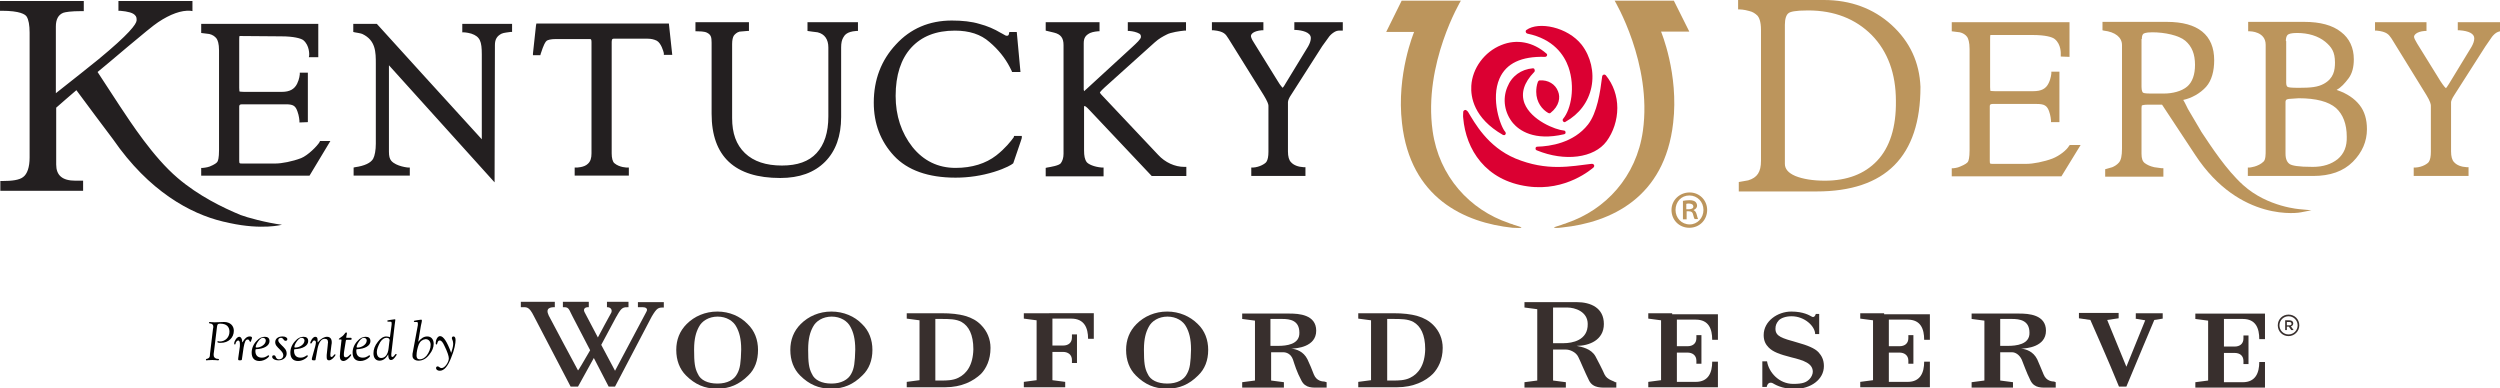
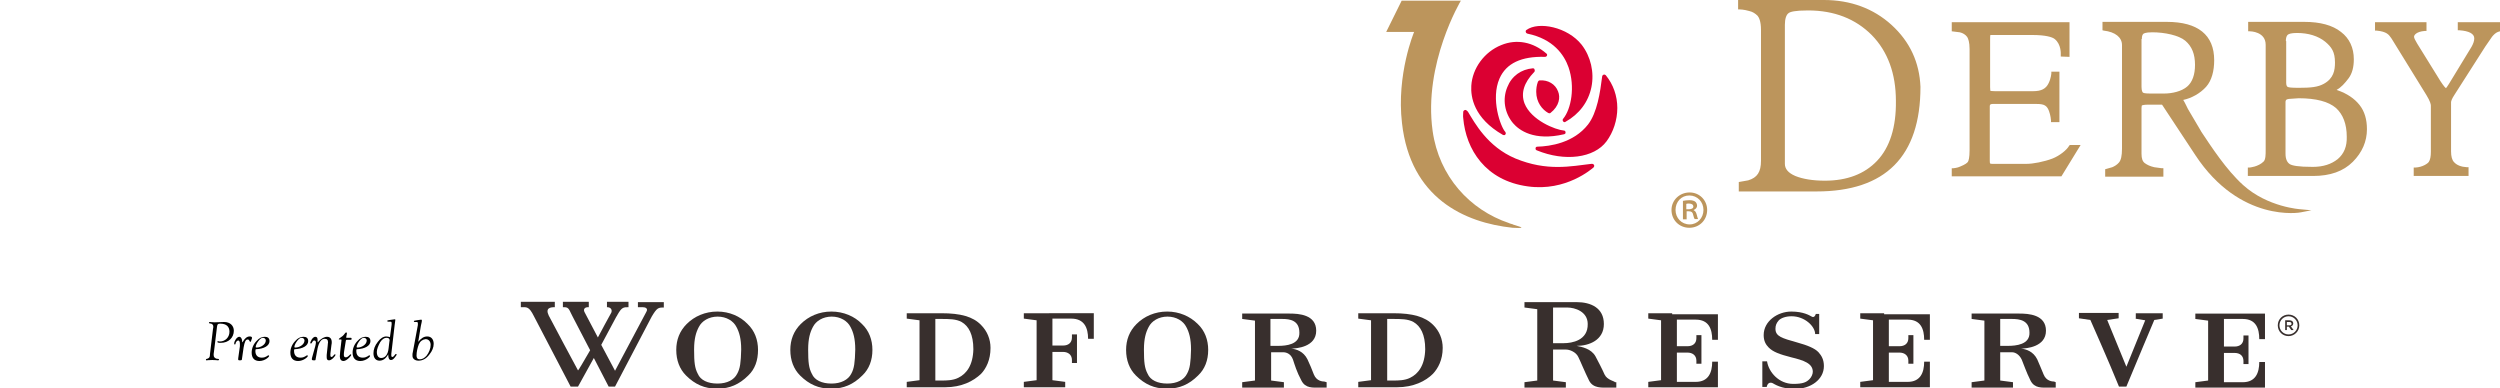
<svg xmlns="http://www.w3.org/2000/svg" width="165.7" height="25.722" version="1.1" viewBox="0 0 165.7 25.722" xml:space="preserve">
  <g transform="scale(.223)">
    <path d="m453.7 8.9c-0.2 0.1-0.3 0.4-0.2 0.6 0 0.2 0.2 0.4 0.5 0.5 7.7 1.6 10.9 6.3 12.2 10 2 5.8 0.8 12.4-1.6 15.3-0.2 0.2-0.2 0.5 0 0.8 0.2 0.2 0.5 0.3 0.7 0.1 4.1-2.3 6.8-5.9 7.7-10.3s-0.2-9.1-2.9-12.6c-4.2-5.3-12.8-7-16.4-4.4m-7.5 4.5c-5 2-8.6 6.9-8.9 12.1-0.2 3.3 0.7 9.6 9.4 14.6 0.3 0.1 0.6 0.1 0.7-0.1 0.2-0.2 0.2-0.5 0-0.8-1.4-1.5-4.4-9.8-1.7-15.9 2-4.5 6.5-6.6 13.5-6.4 0.2 0 0.5-0.1 0.6-0.4 0.1-0.2 0-0.5-0.2-0.6-3.9-3.4-8.8-4.4-13.4-2.5m9.4 6.9c-3.5 0.3-6.3 2.3-7.6 5.6-1.5 3.6-0.8 7.7 1.7 10.7 1.8 2.1 6.2 5.4 15.2 3.3 0.3-0.1 0.5-0.3 0.4-0.6 0-0.3-0.2-0.5-0.5-0.5-2.4-0.2-9.7-3-11.7-8.1-1.1-3-0.2-6.1 2.9-9.3 0.2-0.2 0.2-0.4 0.1-0.7 0-0.3-0.3-0.4-0.5-0.4m21 1.9c-0.2 0.1-0.4 0.3-0.4 0.5-0.6 4.8-1.5 10.8-4.2 14.3-4.3 5.5-11.3 6.5-15.1 6.6-0.3 0-0.5 0.2-0.5 0.5v0.1c0 0.2 0.1 0.4 0.4 0.5 8.3 3.4 17 2.3 20.7-2.7 2-2.7 3.2-6.3 3.2-9.9s-1.2-7-3.4-9.7c-0.2-0.2-0.5-0.3-0.7-0.2m-19 1.7c-0.2 0-0.4 0.2-0.5 0.4-0.4 1.1-0.5 2.1-0.5 3 0 3.1 1.8 5.3 3.6 6.3 0.2 0.1 0.5 0.1 0.6 0 2.7-2.1 3-4.7 2.3-6.4-0.8-2.2-3-3.5-5.5-3.3m-22.2 8.8c-0.3 0.1-0.5 0.3-0.5 0.6 0 0.6-0.1 1.2 0 1.8 0.8 9.3 6.6 18.6 19.2 20.3 11.4 1.6 19.1-5.3 19.5-5.6 0.2-0.2 0.3-0.5 0.2-0.7-0.1-0.3-0.4-0.4-0.6-0.4h-0.2c-6 0.7-13.2 2.3-22.6-1.6-8.3-3.5-12.1-10.6-14.1-13.9l-0.1-0.1c-0.3-0.3-0.5-0.5-0.8-0.4" fill="#db0032" fill-rule="evenodd" />
    <path d="m452.2 67.6c0-0.1-1.1-0.4-2.3-0.8-0.1 0-0.1 0-0.2-0.1-0.3-0.1-0.7-0.2-1-0.3-0.1 0-0.1-0.1-0.2-0.1-11.6-3.9-20.8-13.8-22.7-27.4-2.8-20 8.4-38.7 8.4-38.7h-17.6l-4.6 9.3h8.3s-5.3 12.6-3.6 27.1c2.5 22.3 18.6 29.6 32.9 31.1 1.5 0.1 2.6 0.1 2.6-0.1" fill="#bc955c" />
-     <path d="m461.9 67.6c0-0.1 1.1-0.4 2.3-0.8 0.1 0 0.1 0 0.2-0.1 0.3-0.1 0.7-0.2 1-0.3 0.1 0 0.1-0.1 0.2-0.1 11.6-3.9 20.8-13.8 22.7-27.4 2.8-20-8.4-38.7-8.4-38.7h17.6l4.6 9.2h-8.4s5.3 12.6 3.6 27.1c-2.5 22.3-18.6 29.6-32.9 31.1-1.4 0.2-2.5 0.2-2.5 0" fill="#bc955c" />
-     <path d="m95 42.2c-0.7 1.2-3.5 4-5.5 4.8-2.6 1-5.8 1.6-7.6 1.6h-10c-0.7 0-0.8 0-0.8-0.9v-16c0-0.4 0.1-0.7 0.8-0.7h13c2.2 0 2.9 0.4 3.5 2.1 0.5 1.3 0.6 2.8 0.6 2.8v0.5l2.5-0.1v-14.7h-2.4v0.5s-0.1 1.4-0.8 2.8c-0.8 1.6-2.2 2.4-4.5 2.4h-11.3c-1 0-1.2-0.1-1.3-0.1 0 0-0.1-0.2-0.1-1.1v-14.1c0-0.6 0-1.1 0.1-1.3l12.4 0.1c3.7 0 5.8 0.6 6.5 1.1 2 1.6 1.8 4.5 1.8 4.5l-0.1 0.6h2.8v-9.9h-34.8v2.7l2.4 0.3c0.9 0.2 1.7 0.7 2.2 1.4 0.3 0.5 0.7 1.4 0.7 3.5v29.6c0 2.4-0.3 3.2-0.5 3.5s-0.8 0.8-2.3 1.4c-0.8 0.3-2 0.4-2 0.4h-0.5v2.3h32.2l6.2-10.3h-3.1zm42.2-32.6h0.5s1 0 2.4 0.4c2.6 0.9 3.1 2.3 3.1 6.2v25.2c-3.8-4.1-31.1-34.2-31.1-34.2l-0.1-0.1h-7v2.4l0.4 0.1c0.5 0.1 1.9 0.3 2.3 0.5 4 1.9 4 5.4 4 8.9v23.7c0 1.9-0.3 3.6-0.8 4.5-0.7 1.2-2.5 2.1-5.4 2.5l-0.4 0.1v2.4h16.7v-2.4h-0.5s-3.5-0.3-5-2c-0.5-0.6-0.7-1.4-0.7-2.7v-25.7c3.8 4.2 31.4 34.8 31.4 34.8l0.1-40.8c0-1.7 0.6-2.7 2-3.4 0.6-0.3 2.1-0.4 2.6-0.5h0.5v-2.4h-14.8v2.5zm-65.7 54.3c-5.3-2.2-12.5-5.7-18.7-11-7.3-6.2-14-16.6-17.2-21.4 0 0-5.4-8.3-6.6-10.1 2.3-1.8 15.6-13.3 18-14.8 3.6-2.4 6.9-3.6 9.6-3.4l0.6 0.1v-3h-22v2.9h0.5c2.3 0.2 3.9 0.6 4.5 1.4 0.3 0.3 0.4 0.7 0.4 1.2v0.3c-0.1 1.1-2.2 4-11.3 11.5 0 0-9.7 7.8-12.7 10.1v-19.8c0-2.1 0.7-3.5 2.2-4.1 0.6-0.2 2.1-0.5 5.6-0.5h0.5v-3h-24.9v2.9h0.5c5.5 0 7 1.1 7.4 1.7 0.6 0.9 0.9 2.6 0.9 4.8v37.1c0 2.9-0.7 4.9-1.9 5.8-1.1 0.9-3.3 1.2-6.3 1.2h-0.5v2.9h24.6v-3h-2.3c-3.9 0-5.7-1.6-5.7-4.8v-16.9c0.3-0.3 5.3-4.6 6-5.2 0.6 0.9 10.9 14.6 10.9 14.6 10.7 15.5 23 22.1 32.5 24.4 0.1 0 0.3 0.1 0.4 0.1 0.2 0 0.3 0.1 0.5 0.1 0.4 0.1 0.8 0.2 1.3 0.3 9.7 2.1 15.5 0.5 15.5 0.5-4.7-0.6-10.5-2.2-12.3-2.9 0.1 0 0 0 0 0m87.9-56.8-0.1 0.5c-0.9 8.2-0.9 8.2-0.9 8.3v0.5h2.2l0.1-0.4c0.9-2.8 1.4-3.6 1.8-3.9 0.3-0.2 1.1-0.5 2.8-0.5h10.1c0.3 0 0.4 0.3 0.4 0.9v33.1c0 1.4-0.3 2.4-1.1 3.1-1.1 1.1-3.4 1.1-3.4 1.1h-0.5v2.4h16.1v-2.4h-0.5s-2.3 0-3.8-1.3c-0.5-0.4-0.8-1.5-0.8-2.9v-33.2c0-0.9 0.4-0.9 0.6-0.9h10.1c1 0 1.9 0.2 2.7 0.6 1.3 0.7 2 3.2 2.1 3.7v0.5h2.5l-1-9.3h-39.4zm175.8 2.1h0.5s1.3 0.1 2.3 0.5c1.1 0.4 1.1 0.8 1.1 1.3 0 0.6-1.3 1.8-2.6 3l-13.4 12.3c-0.6 0.5-0.8 0.7-0.9 0.8 0-0.2-0.1-0.4-0.1-0.4v-13.8c0-1.6 0.5-2.4 1.9-3.1 0.9-0.4 2.3-0.5 2.3-0.5h0.5v-2.7h-16v2.5l2.5 0.6c2 0.5 2.8 1.6 2.8 3.7v32.3c0 1.2-0.3 2.1-0.8 2.8s-2.9 1.1-4.1 1.3l-0.4 0.1v2.5h17.2v-2.6h-0.5c-2.4-0.2-4-1-4.5-1.6-0.6-0.8-0.8-1.9-0.8-3.5v-12.8c0-0.4 0.1-0.4 0.2-0.4 0 0 0.4 0.1 1.4 1.2l18.5 19.6h10.3v-2.7h-0.6c-2.8 0-5.7-1.3-7.8-3.6l-16.6-17.6c-0.6-0.6-0.7-0.9-0.7-0.9s0.1-0.3 1.4-1.5l14.9-13.4c1.2-1.1 2.5-1.8 3.5-2.3 1.2-0.7 4.2-1.1 5.3-1.2h0.5v-2.5h-17.3zm49.5-2.6v2.3h0.5c1.6 0.1 4.4 0.6 4.4 2.4 0 0.8-0.3 1.6-0.8 2.5l-6.7 11c-0.6 1.1-0.9 1.3-0.9 1.3 0-0.1-0.5-0.4-1.5-2.1l-7-11.3c-0.8-1.2-0.9-1.8-0.9-2 0-0.6 0.8-1.5 3.2-1.7h0.5v-2.4h-15.3v2.4h0.5c3.1 0.3 3.6 1.2 4.3 2.3l0.2 0.3 10.4 16.7c1.1 1.8 1.4 2.7 1.4 3.1v13.7c0 1.4-0.2 2.4-0.6 3-0.3 0.5-2 1.6-4 1.7h-0.5v2.5h16.1v-2.6h-0.5c-1.7-0.1-3-0.6-3.8-1.5-0.6-0.6-0.9-1.7-0.9-3.2v-14.6c0-0.5 0.3-1.3 1-2.3l9.2-14.4 2.1-2.9c0.5-0.6 1-1 1.7-1.4s1.6-0.3 1.7-0.3h0.6v-2.5zm-83.4 34.2c-0.8 1.1-2.5 3.3-5.2 5.4-3.1 2.4-7.2 3.7-12.1 3.7-5.2 0-9.5-2.1-12.8-6.2-3.3-4.2-5-9.3-5-15.2 0-6.2 1.6-11 4.6-14.3 3.1-3.4 7.4-5.1 13-5.1 4.3 0 7.7 1.1 10.3 3.4 2.6 2.2 4.6 4.7 6 7.4l0.6 1.2 0.1 0.3h2.5l-1.1-11.9h-2.2l-0.1 0.4c0 0.3-0.2 0.7-0.4 0.7-0.5 0.1-0.6 0-1.8-0.7l-0.2-0.1c-2-1.2-4.1-2.1-6.4-2.7-2.3-0.7-5.1-1-8.2-1-6.7 0-12.3 2.4-16.6 7.1-4.4 4.7-6.6 10.5-6.6 17.3 0 6.2 2 11.5 6 15.8s10.2 6.5 18.3 6.5c4 0 7.8-0.6 11.4-1.7s5.5-2.3 5.5-2.4l0.2-0.1 0.1-0.2c2.5-7.3 2.5-7.3 2.5-7.5v-0.5h-2.3zm-61.3-31.6 1.4 0.2 1.6 0.2c2.1 0.5 3.2 2.1 3.2 4.5v20.5c0 4.8-1.2 8.4-3.5 10.9s-5.7 3.7-10.3 3.7c-4.7 0-8.4-1.2-11-3.7s-3.8-5.9-3.8-10.4v-22c0-1.2 0.2-2 0.5-2.5 0.3-0.4 0.9-1 1.7-1.2l2.3-0.2h0.5v-2.6h-15.9v2.7h0.5c0.5 0 2.1 0 2.9 0.4 1.2 0.6 1.4 1.3 1.4 3v21.1c0 12.7 6.9 19.1 20.4 19.1 5.7 0 10.1-1.6 13.3-4.8s4.8-7.7 4.8-13.3v-20.7c0-1.3 0.2-2.2 0.6-2.9s1-1.8 3.9-2h0.5v-2.6h-15z" fill="#231f20" />
    <path d="m562.2 7.4c-5.4-4.9-12.2-7.4-20.1-7.4h-25.5v2.8h0.5s1.2 0 2.9 0.5c0.9 0.2 1.7 0.7 2.4 1.4 0.4 0.5 1 1.6 1 4.2v38.9c0 3.3-1.1 5-3.8 5.8 0 0-2.8 0.5-2.8 0.5v2.8h23.1c20.5 0 30.9-10.4 30.9-31.1-0.3-7.2-3.1-13.4-8.6-18.4m-4.3 40.4c-3.7 3.9-8.9 5.9-15.5 5.9-3.6 0-6.6-0.5-8.8-1.4-2.1-0.9-3.1-2.1-3.1-3.6v-41.3c0-1.8 0.4-3 1.1-3.5 0.5-0.4 1.9-0.8 5.8-0.8 7.8 0 14.1 2.5 18.9 7.3 4.8 4.9 7.2 11.5 7.2 19.6 0.1 7.8-1.8 13.8-5.6 17.8m136.8-21s-0.1 0-0.2-0.1c1.3-0.7 2.4-1.9 3.6-3.5 1-1.4 1.5-3.2 1.5-5.6 0-3.4-1.3-6.2-3.8-8.1-2.5-2-6.2-3-10.9-3h-16.7v2.8h0.5c0.2 0 4.7 0.1 4.7 4v31.3c0 1.3 0 2.8-0.6 3.4-1.6 1.6-4.2 1.8-4.2 1.8h-0.5v2.5h19.4c5.1 0 9-1.4 11.8-4.2s4.2-6.1 4.2-9.7c0-2.9-0.7-5.3-2.2-7.2s-3.7-3.4-6.6-4.4m-15.3-14.6c0-0.9 0.2-1.6 0.6-1.9 0.3-0.2 0.9-0.5 2.7-0.5 3.4 0 6.3 0.9 8.4 2.6 1.9 1.6 2.9 3 2.9 6.2 0 2.3-0.4 4.7-3.3 6.3-1.8 1-3.9 1.2-7.4 1.2-2.3 0-3.1-0.1-3.4-0.3-0.2-0.1-0.4-0.5-0.4-1.2v-12.4zm15.4 35.1c-1.9 1.5-4.3 2.3-7.4 2.3-4.5 0-6.1-0.4-6.8-0.8-0.8-0.5-1.3-1.5-1.3-3.1v-15.4c0-0.4 0.1-0.8 1-0.9l2.9-0.2c5.2 0 8.9 1 11.1 2.9 2.1 1.9 3.2 4.8 3.2 8.5 0.1 2.9-0.8 5.1-2.7 6.7m35.7-40.7v2.4h0.5c2.8 0.2 4.4 1 4.4 2.4 0 0.8-0.3 1.6-0.8 2.5l-6.7 11c-0.5 0.8-0.8 1.2-0.9 1.3-0.2-0.1-0.6-0.5-1.6-2l-7-11.3c-0.6-1-0.9-1.6-0.9-2s0.6-1.5 3.2-1.7h0.5v-2.6h-15.3v2.5h0.5c3 0.3 3.6 1.2 4.3 2.2l0.2 0.3 10.3 16.7c1.1 1.8 1.3 2.7 1.3 3.1v13.7c0 1.4-0.2 2.4-0.6 3-0.3 0.5-1.9 1.6-4 1.7h-0.5v2.5h16.3v-2.6h-0.5c-1.7-0.1-3-0.6-3.8-1.5-0.6-0.6-0.9-1.7-0.9-3.2v-14.6c0-0.3 0.2-1 1-2.2l9.2-14.4 2-2.9c0.5-0.6 1-1.1 1.7-1.4s1.6-0.3 1.7-0.3h0.6v-2.6zm-115.5 36.7c-0.7 1.3-2.9 3-4.9 3.8-2.6 1-5.9 1.6-7.7 1.6h-10.2c-0.7 0-0.8 0-0.8-0.9v-16.2c0-0.4 0.1-0.7 0.8-0.7h13.2c2.2 0 3 0.5 3.6 2.1 0.5 1.3 0.6 2.8 0.6 2.8v0.5h2.5v-15h-2.4v0.5s-0.1 1.5-0.8 2.9c-0.8 1.7-2.2 2.4-4.6 2.4h-11.4c-1 0-1.3-0.1-1.3-0.1s-0.1-0.2-0.1-1.1v-13.8c0-0.9 0-1.6 0.1-1.7h12.5c3.8 0 5.9 0.6 6.6 1.2 2 1.6 1.8 4.5 1.8 4.6v0.6l2.6 0.1v-10.3h-35v2.7l2.4 0.3c0.9 0.2 1.7 0.7 2.2 1.4 0.3 0.5 0.7 1.5 0.7 3.6v30c0 2.3-0.3 3.2-0.5 3.5s-0.8 0.8-2.3 1.4c-0.8 0.4-2 0.5-2 0.5h-0.5v2.4h32.6l5.7-9.3h-3.2z" fill="#bc955c" />
    <path d="m683.8 62.2c-0.1 0-9.8-0.6-17.1-7.2-5-4.5-9.6-11.6-12.4-15.8l-0.4-0.7-3.6-6.1s-1-2.1-1.4-2.7c2.4-0.5 5-1.9 6.8-3.9 1.7-1.9 2.4-4.8 2.4-7.9 0-7.5-4.8-11.4-14.1-11.4h-19.1v2.5l0.4 0.1c3.4 0.4 5.4 2 5.4 4.3v30.8c0 2.1-0.3 3.4-0.9 4.1s-1.3 1.1-2 1.4l-2.1 0.6v2.2h17.3v-2.5h-0.5l-2.2-0.3c-1.3-0.3-2.1-0.7-2.8-1.2s-1-1.4-1-2.8v-13.6c0-0.6 0.1-0.8 0.2-0.8s0.4-0.2 1.9-0.2h4c0.3 0.4 9.9 15 9.9 15 13.3 20.2 31.2 17.1 31.4 17l3.1-0.6zm-47.2-50.6c0-0.7 0.1-1.2 0.4-1.5 0.1-0.1 0.5-0.5 2.7-0.5 3.7 0 7.9 0.9 9.8 2.5 2 1.7 2.9 4 2.9 7.2 0 2.9-0.8 5.1-2.3 6.4-1.7 1.5-4.6 2.1-6.8 2.1h-4.3c-1.6 0-2-0.2-2.1-0.3s-0.4-0.5-0.4-1.7v-14.2z" fill="#bc955c" />
    <path d="m502.2 57.2c2.9 0 5.2 2.3 5.2 5.2 0 3-2.3 5.3-5.3 5.3s-5.3-2.3-5.3-5.3c0-2.9 2.4-5.2 5.4-5.2zm-0.1 0.9c-2.4 0-4.1 1.9-4.1 4.3s1.8 4.3 4.2 4.3c2.3 0 4.1-1.9 4.1-4.3s-1.8-4.3-4.2-4.3zm-0.9 7.1h-1v-5.5c0.6-0.1 1.1-0.2 1.9-0.2 0.9 0 1.4 0.2 1.7 0.4s0.6 0.7 0.6 1.2c0 0.7-0.5 1.1-1 1.3v0.1c0.5 0.2 0.7 0.6 0.9 1.3 0.2 0.8 0.3 1.1 0.4 1.3h-1c-0.2-0.2-0.3-0.7-0.5-1.4-0.1-0.6-0.5-0.9-1.2-0.9h-0.7v2.4zm0-3h0.7c0.7 0 1.4-0.2 1.4-0.8 0-0.5-0.4-0.9-1.3-0.9-0.4 0-0.6 0-0.8 0.1z" fill="#bc955c" />
    <g fill="#010101">
      <path d="m63.4 97.1c0-0.5-0.2-0.7-0.6-0.9-0.3-0.1-0.7 0-0.7-0.3 0-0.1 0.1-0.2 0.3-0.2 0.1 0 0.5 0.1 1.4 0.1 1 0 1.9-0.1 2.8-0.1 1.8 0 2.9 1.1 2.9 2.6 0 2-1.5 3.6-3.9 3.6-0.7 0-1-0.1-1-0.3 0-0.1 0.1-0.2 0.2-0.2s0.3 0.1 0.5 0.1c1.7 0 2.9-1.3 2.9-2.9 0-1.5-0.9-2.4-2.7-2.4-0.7 0-0.9 0.1-1 0.9l-0.9 7.4c-0.1 0.5-0.1 0.8-0.1 1 0 0.6 0.3 0.9 0.8 1.1 0.4 0.1 0.8 0 0.8 0.3 0 0.1-0.1 0.2-0.3 0.2s-0.7-0.1-1.7-0.1c-1.1 0-1.6 0.1-1.7 0.1-0.2 0-0.2-0.1-0.2-0.2 0-0.3 0.4-0.2 0.7-0.4 0.4-0.2 0.5-0.6 0.5-1.2l0.9-7.5c0.1-0.4 0.1-0.6 0.1-0.7z" />
      <path d="m71.3 102.9v-0.7c0-0.7-0.2-1-0.5-1-0.2 0-0.5 0.2-0.7 0.6-0.1 0.3-0.1 0.6-0.3 0.6-0.1 0-0.2-0.1-0.2-0.3 0-0.7 0.8-2 1.5-2 0.5 0 0.9 0.6 0.9 1.6h0.1c0.6-1.1 1.3-1.7 2.1-1.7 0.4 0 0.7 0.1 0.7 0.4 0 0.1 0 0.2-0.1 0.4l-0.2 0.6c0 0.1-0.1 0.2-0.2 0.2-0.3 0-0.2-0.7-0.8-0.7s-0.9 0.7-1.2 2.4l-0.5 3.5c0 0.2-0.1 0.3-0.7 0.3-0.3 0-0.4-0.1-0.4-0.2v-0.4z" />
      <path d="m75.9 104.3c0 1.3 0.7 2 1.9 2 1.3 0 1.7-0.7 2-0.7 0.1 0 0.2 0.1 0.2 0.2 0 0.3-1.3 1.5-2.9 1.5-1.5 0-2.3-0.9-2.3-2.5 0-1.2 0.5-2.5 1.5-3.5 0.7-0.8 1.5-1.2 2.4-1.2s1.4 0.4 1.4 1.3c0 1.3-1.5 2.3-4.1 2.4 0 0.1-0.1 0.3-0.1 0.5zm0.8-2.8c-0.5 0.7-0.7 1.3-0.7 1.6 0 0.2 0.1 0.2 0.3 0.2 1.2 0 2.7-0.9 2.7-2.1 0-0.5-0.4-0.8-0.9-0.8-0.4 0-0.9 0.4-1.4 1.1z" />
-       <path d="m81.4 105.6c0.4 0 0.5 0.3 0.6 0.6 0.2 0.4 0.5 0.6 0.9 0.6 0.8 0 1.3-0.5 1.3-1.2 0-0.6-0.4-1.1-1-1.7-0.8-0.8-1.4-1.3-1.4-2.2 0-1 0.8-1.7 2.2-1.7 0.9 0 1.4 0.4 1.4 0.8 0 0.3-0.2 0.5-0.5 0.5-0.7 0-0.6-0.9-1.4-0.9-0.4 0-0.8 0.3-0.8 0.7 0 0.5 0.4 0.9 1.1 1.6 0.8 0.8 1.4 1.3 1.4 2.4s-1 2-2.4 2c-1.1 0-1.9-0.5-1.9-1 0-0.3 0.1-0.5 0.5-0.5z" />
      <path d="m87.4 104.3c0 1.3 0.7 2 1.9 2 1.3 0 1.7-0.7 2-0.7 0.1 0 0.2 0.1 0.2 0.2 0 0.3-1.3 1.5-2.9 1.5-1.5 0-2.3-0.9-2.3-2.5 0-1.2 0.5-2.5 1.5-3.5 0.7-0.8 1.5-1.2 2.4-1.2s1.4 0.4 1.4 1.3c0 1.3-1.5 2.3-4.1 2.4-0.1 0.1-0.1 0.3-0.1 0.5zm0.8-2.8c-0.5 0.7-0.7 1.3-0.7 1.6 0 0.2 0.1 0.2 0.3 0.2 1.2 0 2.7-0.9 2.7-2.1 0-0.5-0.4-0.8-0.9-0.8-0.4 0-0.9 0.4-1.4 1.1z" />
      <path d="m93.7 102.9c0.1-0.5 0.2-0.8 0.2-1.1 0-0.4-0.2-0.6-0.5-0.6-0.6 0-0.6 0.9-1 0.9-0.1 0-0.2-0.1-0.2-0.2s0.2-0.6 0.5-1.1c0.4-0.5 0.7-0.7 1-0.7 0.5 0 0.7 0.3 0.7 1v0.6h0.1c0.9-1.1 1.9-1.6 2.7-1.6 0.9 0 1.4 0.6 1.4 1.6 0 0.2 0 0.5-0.1 0.9l-0.3 2.5v0.6c0 0.2 0.1 0.4 0.3 0.4 0.5 0 0.7-0.8 1.1-0.8 0.1 0 0.1 0.1 0.1 0.2 0 0.3-1.1 1.6-1.9 1.6-0.5 0-0.7-0.3-0.7-0.9v-0.7l0.3-2.8c0-0.5 0.1-0.8 0.1-0.9 0-0.8-0.3-1.1-1-1.1-1 0-1.7 1-2.1 2.8l-0.6 3.3c0 0.3-0.1 0.3-0.6 0.3-0.3 0-0.5-0.1-0.5-0.2v-0.4z" />
      <path d="m101.5 101.1v-0.1c0-0.1-0.1-0.1-0.2-0.1h-0.4c-0.2 0-0.2 0-0.2-0.1 0-0.2 0.5-0.4 1.1-0.9s0.8-1.1 1.1-1.1c0.1 0 0.2 0.1 0.2 0.2v0.2l-0.2 1v0.1c0 0.1 0.1 0.1 0.2 0.1h1.2c0.1 0 0.2 0.1 0.2 0.2v0.2c0 0.1-0.1 0.2-0.2 0.2h-1.2c-0.2 0-0.2 0-0.3 0.2l-0.5 3.1c-0.1 0.5-0.1 0.9-0.1 1.2 0 0.5 0.2 0.7 0.6 0.7 0.7 0 1.2-0.9 1.4-0.9 0.1 0 0.2 0.1 0.2 0.2s-0.2 0.4-0.6 0.8c-0.6 0.6-1.2 1-1.7 1-0.7 0-1.1-0.5-1.1-1.4 0-0.4 0.1-0.8 0.1-1.3z" />
      <path d="m105.9 104.3c0 1.3 0.7 2 1.9 2 1.3 0 1.7-0.7 2-0.7 0.1 0 0.2 0.1 0.2 0.2 0 0.3-1.3 1.5-2.9 1.5-1.5 0-2.3-0.9-2.3-2.5 0-1.2 0.5-2.5 1.5-3.5 0.7-0.8 1.5-1.2 2.4-1.2s1.4 0.4 1.4 1.3c0 1.3-1.5 2.3-4.1 2.4-0.1 0.1-0.1 0.3-0.1 0.5zm0.8-2.8c-0.5 0.7-0.7 1.3-0.7 1.6 0 0.2 0.1 0.2 0.3 0.2 1.2 0 2.7-0.9 2.7-2.1 0-0.5-0.4-0.8-0.9-0.8-0.4 0-0.9 0.4-1.4 1.1z" />
      <path d="m112.8 107.2c-1.1 0-1.8-0.8-1.8-2.2 0-1.1 0.4-2.3 1.3-3.4 0.8-1.1 1.7-1.6 2.5-1.6 0.4 0 0.7 0.1 1.1 0.2l0.5-3.7v-0.5c0-0.3-0.1-0.4-0.5-0.4h-0.6c-0.1 0-0.2-0.1-0.2-0.2 0-0.2 0.3-0.2 0.8-0.3 0.8-0.1 1.3-0.2 1.4-0.2s0.2 0 0.2 0.2-0.1 0.7-0.2 1.5l-1 8.6v0.4c0 0.3 0.1 0.5 0.3 0.5 0.5 0 0.8-0.9 1.1-0.9 0.1 0 0.2 0.1 0.2 0.2s-0.2 0.4-0.6 0.9-0.7 0.7-1.1 0.7c-0.5 0-0.8-0.5-0.8-1.5v-0.2c-0.7 1.3-1.6 1.9-2.6 1.9zm2.9-5.4c0-0.3 0.1-0.5 0.1-0.6 0-0.6-0.3-0.8-1-0.8-0.6 0-1.3 0.5-1.8 1.3-0.6 1.1-1 2.1-1 2.9 0 1.2 0.5 1.8 1.3 1.8 1.1 0 2-0.9 2.2-2.9z" />
      <path d="m124.2 96.6v-0.5c0-0.3-0.1-0.4-0.4-0.4h-0.6c-0.1 0-0.2-0.1-0.2-0.2 0-0.2 0.3-0.2 0.8-0.3 0.9-0.1 1.3-0.2 1.4-0.2s0.2 0.1 0.2 0.3-0.1 0.6-0.3 1.5l-0.8 4.8c0.9-1.1 1.7-1.6 2.7-1.6 1.2 0 1.9 0.9 1.9 2.2 0 1-0.4 2.1-1.3 3.2-0.9 1.2-2 1.8-3.2 1.8-1.1 0-1.8-0.6-1.8-1.4v-0.6zm0.3 5.7c-0.4 1-0.7 2.3-0.7 3.4 0 0.7 0.3 1.1 1 1.1s1.4-0.4 2-1.1c0.7-0.9 1.2-2.1 1.2-3.2 0-1-0.6-1.7-1.5-1.7-0.9 0.1-1.6 0.6-2 1.5z" />
-       <path d="m134.7 102.2c0-1-0.4-1.3-0.4-1.7 0-0.3 0.2-0.5 0.5-0.5 0.4 0 0.6 0.4 0.6 1.1 0 0.9-0.3 2.8-1.3 5.2-1 2.6-2.1 3.9-3.4 3.9-0.7 0-1.1-0.4-1.1-0.8 0-0.3 0.2-0.5 0.5-0.5 0.4 0 0.6 0.5 1.1 0.5s0.9-0.3 1.4-0.9c0.6-0.8 0.8-1.5 0.8-2 0-0.6-0.4-1.9-1.3-3.7-0.5-1.1-0.9-1.6-1.4-1.6-0.8 0-0.6 1.2-1 1.2-0.1 0-0.2-0.1-0.2-0.4 0-0.9 0.5-2.1 1.3-2.1 1 0 2.1 1.7 3.3 5 0.3-1 0.6-1.9 0.6-2.7z" />
    </g>
    <g fill="#382f2d">
      <path d="m680.4 95.7h-0.7v1h0.8c0.4 0 0.6-0.2 0.6-0.5-0.1-0.4-0.3-0.5-0.7-0.5m0.6 2.4-0.7-1h-0.6v1h-0.5v-2.9h1.3c0.7 0 1.1 0.4 1.1 0.9s-0.3 0.8-0.7 0.9l0.8 1.1z" />
      <path d="m680.2 94c-1.5 0-2.7 1.2-2.7 2.7s1.2 2.7 2.7 2.7 2.7-1.2 2.7-2.7-1.2-2.7-2.7-2.7m0 5.9c-1.8 0-3.2-1.4-3.2-3.2s1.4-3.2 3.2-3.2 3.2 1.4 3.2 3.2-1.5 3.2-3.2 3.2" />
      <path d="m534.2 101.8c-4.6-1.3-6.5-1.8-6.5-4.1 0-1 0.3-1.7 1-2.5 0.7-0.7 2.1-1.2 3.8-1.2 3.9 0 7 3 7 5.3h1.2v-6h-1c-0.4 1.3-1.1 0.9-1.4 0.7-0.4-0.2-2.2-1.4-5.9-1.4-4 0-8.2 2.8-8.2 7 0 1.7 0.6 2.8 1.5 3.7 1.3 1.3 3.2 2 6.7 2.9 3.7 0.9 6.4 1.8 6.4 4.3 0 0.7-0.4 1.6-1 2.2-0.9 0.9-1.9 1.4-4.8 1.4-4.3 0-7.3-3.5-7.8-6.7h-1.4v7.6h1.3c0.3-1.4 1.2-1.4 1.8-1.1 0.4 0.2 2.5 1.7 6.5 1.7 4.8 0 8.7-2.8 8.7-6.8 0-1.9-0.7-3.1-1.6-4.1-1.1-1.2-3.4-2.1-6.3-2.9" />
      <path d="m284.8 112.3c-1.6 0.8-3.6 0.8-4.9 0.8h-1.9v-18.3h1.9c2.1 0 4.3 0 5.9 0.9 2.1 1.2 3.5 3.7 3.5 8.1-0.1 4.7-2 7.3-4.5 8.5m-5-19.2h-10.3v1.6c0.2 0 3.8 0.5 3.8 0.5v17.8s-3.7 0.5-3.8 0.5v1.6h11.4c4.9 0 8.4-1.8 10.7-4 1.5-1.6 2.8-4.1 2.8-7.7 0-2.6-1-5-2.8-6.8-2.4-2.5-6.1-3.5-11.8-3.5" />
      <path d="m419.1 112.3c-1.6 0.8-3.6 0.8-4.9 0.8h-1.9v-18.3h1.9c2.1 0 4.3 0 5.9 0.9 2.1 1.2 3.5 3.7 3.5 8.1-0.1 4.7-2 7.3-4.5 8.5m-5-19.2h-10.4v1.6l3.8 0.5v17.8l-3.8 0.5v1.6h11.5c4.9 0 8.5-1.8 10.7-4 1.5-1.6 2.9-4.1 2.9-7.7 0-2.6-1-5-2.8-6.8-2.5-2.5-6.2-3.5-11.9-3.5" />
      <path d="m497 93.1h-7.1v1.6l3.8 0.5v17.8l-3.8 0.5v1.6h20.7v-7.6h-1.7c0 3.2-1.1 6-4.9 6h-5.6v-8.7h3.2c1.4 0 2.6 0.8 2.6 2.4v0.9h1.5v-8.5h-1.5v0.9c0 1.6-1.1 2.4-2.6 2.4h-3.2v-7.9h5.6c3.9 0 4.9 2.8 4.9 6h1.7v-7.6h-13.6z" />
      <path d="m560 93.1h-7.1v1.6l3.8 0.5v17.8l-3.8 0.5v1.6h20.7v-7.6h-1.7c0 3.2-1.1 6-4.9 6h-5.6v-8.7h3.2c1.4 0 2.6 0.8 2.6 2.4v0.9h1.5v-8.5h-1.5v0.9c0 1.6-1.1 2.4-2.6 2.4h-3.2v-7.9h5.6c3.9 0 4.9 2.8 4.9 6h1.7v-7.6h-13.6z" />
      <path d="m661 94.8h5.6c3.9 0 4.9 2.8 4.9 6h1.7v-7.6h-20.7v1.6l3.8 0.5v17.8l-3.8 0.5v1.6h20.7v-7.6h-1.7c0 3.2-1.1 6-4.9 6h-5.6v-8.7h3.2c1.5 0 2.6 0.8 2.6 2.4v0.9h1.5v-8.5h-1.5v0.9c0 1.6-1.1 2.4-2.6 2.4h-3.2v-2.2z" />
      <path d="m311.4 93.1h-7.1v1.6l3.8 0.5v17.8l-3.8 0.5v1.6h12.3v-1.6c-0.2 0-3.8-0.5-3.8-0.5v-8.4h3.2c1.4 0 2.6 0.8 2.6 2.4v0.9h1.5v-8.5h-1.5v0.9c0 1.6-1.1 2.4-2.6 2.4h-3.2v-8h5.6c3.9 0 5 2.8 5 6h1.7v-7.6h-12.2z" />
      <path d="m634.6 94.7 3 0.5-5.6 13.8-5.7-13.9 3.4-0.5v-1.6h-11.8v1.6l3.4 0.5s5.6 12.6 8.5 19.8h2.2c2.3-5.6 8.3-19.8 8.3-19.8l2.5-0.4v-1.6h-8v1.6z" />
      <path d="m219.1 111.1c-0.9 1.8-3 2.9-5.8 2.9h-0.1c-2.8 0-5-1-5.8-2.9-0.9-1.7-1.1-3.4-1.1-7.2 0-3.3 0.6-5.2 1.4-6.7 0.9-1.8 3-3.1 5.6-3.1s4.7 1.3 5.6 3.1c0.8 1.5 1.4 3.4 1.4 6.7-0.1 3.8-0.3 5.6-1.2 7.2m-5.9-18.5c-3.6 0-6.8 1.4-9.1 3.7-2.1 2.1-3.1 4.7-3.1 7.7 0 3.1 1 5.7 2.9 7.6 2.7 2.7 5.6 3.9 9 3.9h0.5c3.4 0 6.3-1.2 9-3.9 2-1.9 2.9-4.5 2.9-7.6 0-3-1-5.7-3.1-7.7-2.2-2.3-5.4-3.7-9-3.7" />
      <path d="m253 111.1c-0.9 1.8-3.1 2.9-5.8 2.9h-0.1c-2.8 0-5-1-5.8-2.9-0.9-1.7-1.1-3.4-1.1-7.2 0-3.3 0.6-5.2 1.4-6.7 0.9-1.8 3-3.1 5.6-3.1s4.7 1.3 5.6 3.1c0.8 1.5 1.4 3.4 1.4 6.7-0.1 3.8-0.3 5.6-1.2 7.2m-5.9-18.5c-3.6 0-6.8 1.4-9.1 3.7-2.1 2.1-3.1 4.7-3.1 7.7 0 3.1 1 5.7 2.9 7.6 2.7 2.7 5.6 3.9 9 3.9h0.5c3.4 0 6.3-1.2 9-3.9 2-1.9 3-4.5 3-7.6 0-3-1-5.7-3.1-7.7-2.2-2.3-5.5-3.7-9.1-3.7" />
      <path d="m352.8 111.1c-0.9 1.8-3 2.9-5.8 2.9h-0.1c-2.8 0-5-1-5.8-2.9-0.9-1.7-1.1-3.4-1.1-7.2 0-3.3 0.6-5.2 1.4-6.7 0.9-1.8 3-3.1 5.6-3.1s4.7 1.3 5.6 3.1c0.8 1.5 1.4 3.4 1.4 6.7-0.1 3.8-0.3 5.6-1.2 7.2m-5.9-18.5c-3.6 0-6.8 1.4-9.1 3.7-2.1 2.1-3.1 4.7-3.1 7.7 0 3.1 1 5.7 2.9 7.6 2.7 2.7 5.6 3.9 9 3.9h0.5c3.4 0 6.3-1.2 9-3.9 2-1.9 3-4.5 3-7.6 0-3-1-5.7-3.1-7.7-2.3-2.3-5.5-3.7-9.1-3.7" />
      <path d="m464.8 102h-3.2v-10.6h4.2c2.3 0 6.1 1.2 6.1 4.9 0.1 4.9-4.7 5.7-7.1 5.7m12.1 9.3c-0.7-1.6-1.9-3.9-2.7-5.4-1.3-2.3-4.1-2.8-5.6-3.1 3.7 0 8.1-1.7 8.1-6.5s-3.9-6.5-8.1-6.5h-15.5v1.6c0.2 0 3.8 0.5 3.8 0.5v21.2s-3.7 0.5-3.8 0.5v1.6h12.3v-1.6c-0.2 0-3.8-0.5-3.8-0.5v-9.2h3.9c1 0 2.9 0.7 3.6 2.2 0.7 1.4 1.9 4.4 3.2 7 1.2 2.4 3.9 2.1 5.7 2.1h2.4v-1.6h-0.4c0-0.3-2.3-0.6-3.1-2.3" />
      <path d="m189.8 91.3h1.2c0.9 0 1.7 0.4 1.1 1.4l-9.3 17.5-4.1-7.7 4.5-8.4s0-0.1 0.1-0.1l0.2-0.4c1.3-2.3 1.8-2.3 3.3-2.3v-1.6h-6.4v1.6c1.2 0 1.6 0.8 1.3 1.6-0.7 1.2-3.2 5.9-4 7.4l-4-7.6c-0.4-0.9 0.2-1.4 1.1-1.4h0.2v-1.6h-7.7v1.6c1.2 0 1.6 0 2.3 1.6l0.6 1.2 5.2 10c-1.9 3.3-3.5 6-3.6 6-0.8-1.5-7.7-14.3-8.7-16.3-1.1-2.3 0.5-2.5 1.8-2.5v-1.6h-10.1v1.6c1.8 0 2.4-0.3 3.9 2.7l10.9 20.9h2.2l4.7-8.5 4.4 8.5h1.9l10.9-20.8c1.6-2.7 2-2.7 3.6-2.7v-1.6h-7.7v1.5z" />
      <path d="m379.9 102.8h-2.3v-8h3.5c2.3 0 5.1 0.4 5.1 4.1 0.1 3.5-3.9 3.9-6.3 3.9m13.7 10.6c-0.5 0-2.3-0.1-3.1-2.1-0.6-1.6-1.2-3-1.9-4.5-1.2-2.4-3.3-3-4.8-3.2 1.6 0 7.4-0.5 7.4-5.3s-5.2-5.1-7.9-5.1h-7.5-6.6v1.6c0.2 0 3.8 0.5 3.8 0.5v17.8l-3.8 0.5v1.6h12.4v-1.6l-3.8-0.5v-8.4h3.6c1 0 2.3 0.5 2.9 2.2 0.5 1.5 1.1 3.6 2.5 6.2 1.2 2.4 3.5 2.1 5.3 2.1h2.2v-1.6z" />
      <path d="m596.8 102.8h-2.3v-8h3.5c2.3 0 5.2 0.4 5.2 4.1 0.1 3.5-4 3.9-6.4 3.9m13.7 10.6c-0.5 0-2.3-0.1-3.1-2.1-0.7-1.6-1.2-3-1.9-4.5-1.2-2.4-3.3-3-4.8-3.2 1.6 0 7.4-0.5 7.4-5.3s-5.2-5.1-7.9-5.1h-7.5-6.7v1.6l3.8 0.5v17.8l-3.8 0.5v1.6h12.3v-1.6c-0.2 0-3.8-0.5-3.8-0.5v-8.4h3.5c1 0 2.2 0.7 2.9 2.2 0.6 1.4 1.3 3.6 2.6 6.2 1.2 2.4 3.5 2.1 5.3 2.1h2.2v-1.6z" />
    </g>
  </g>
</svg>